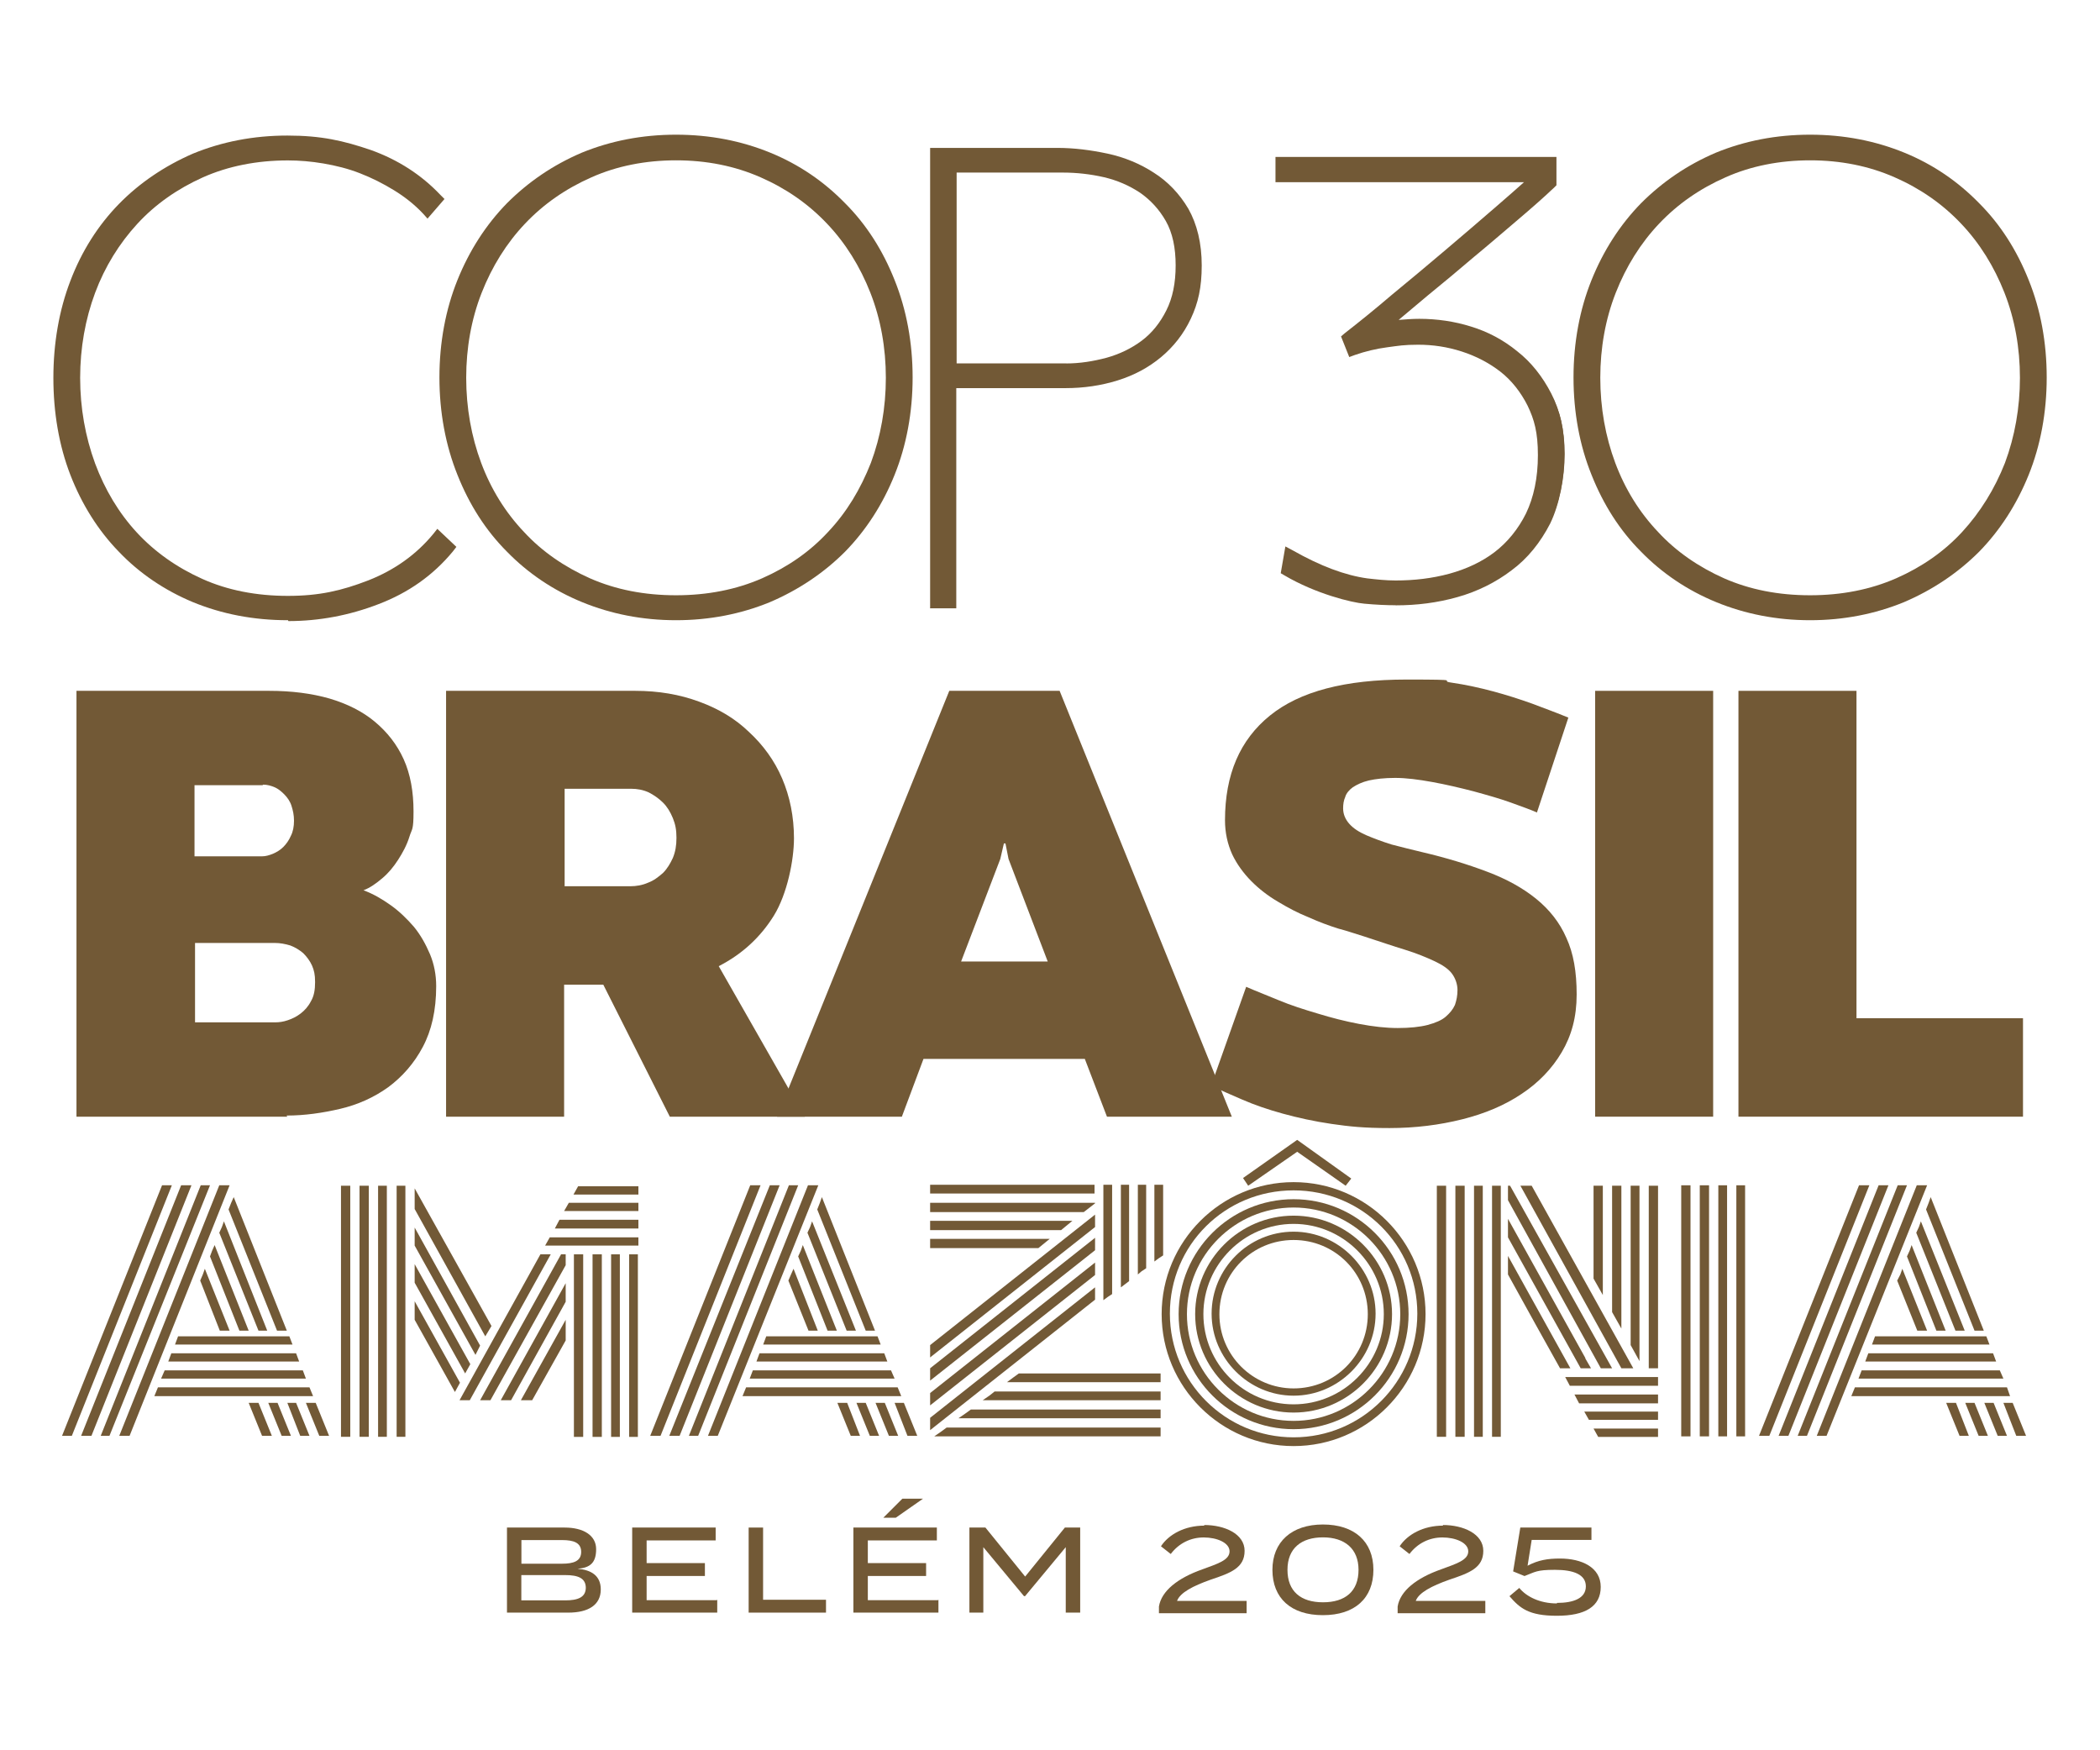
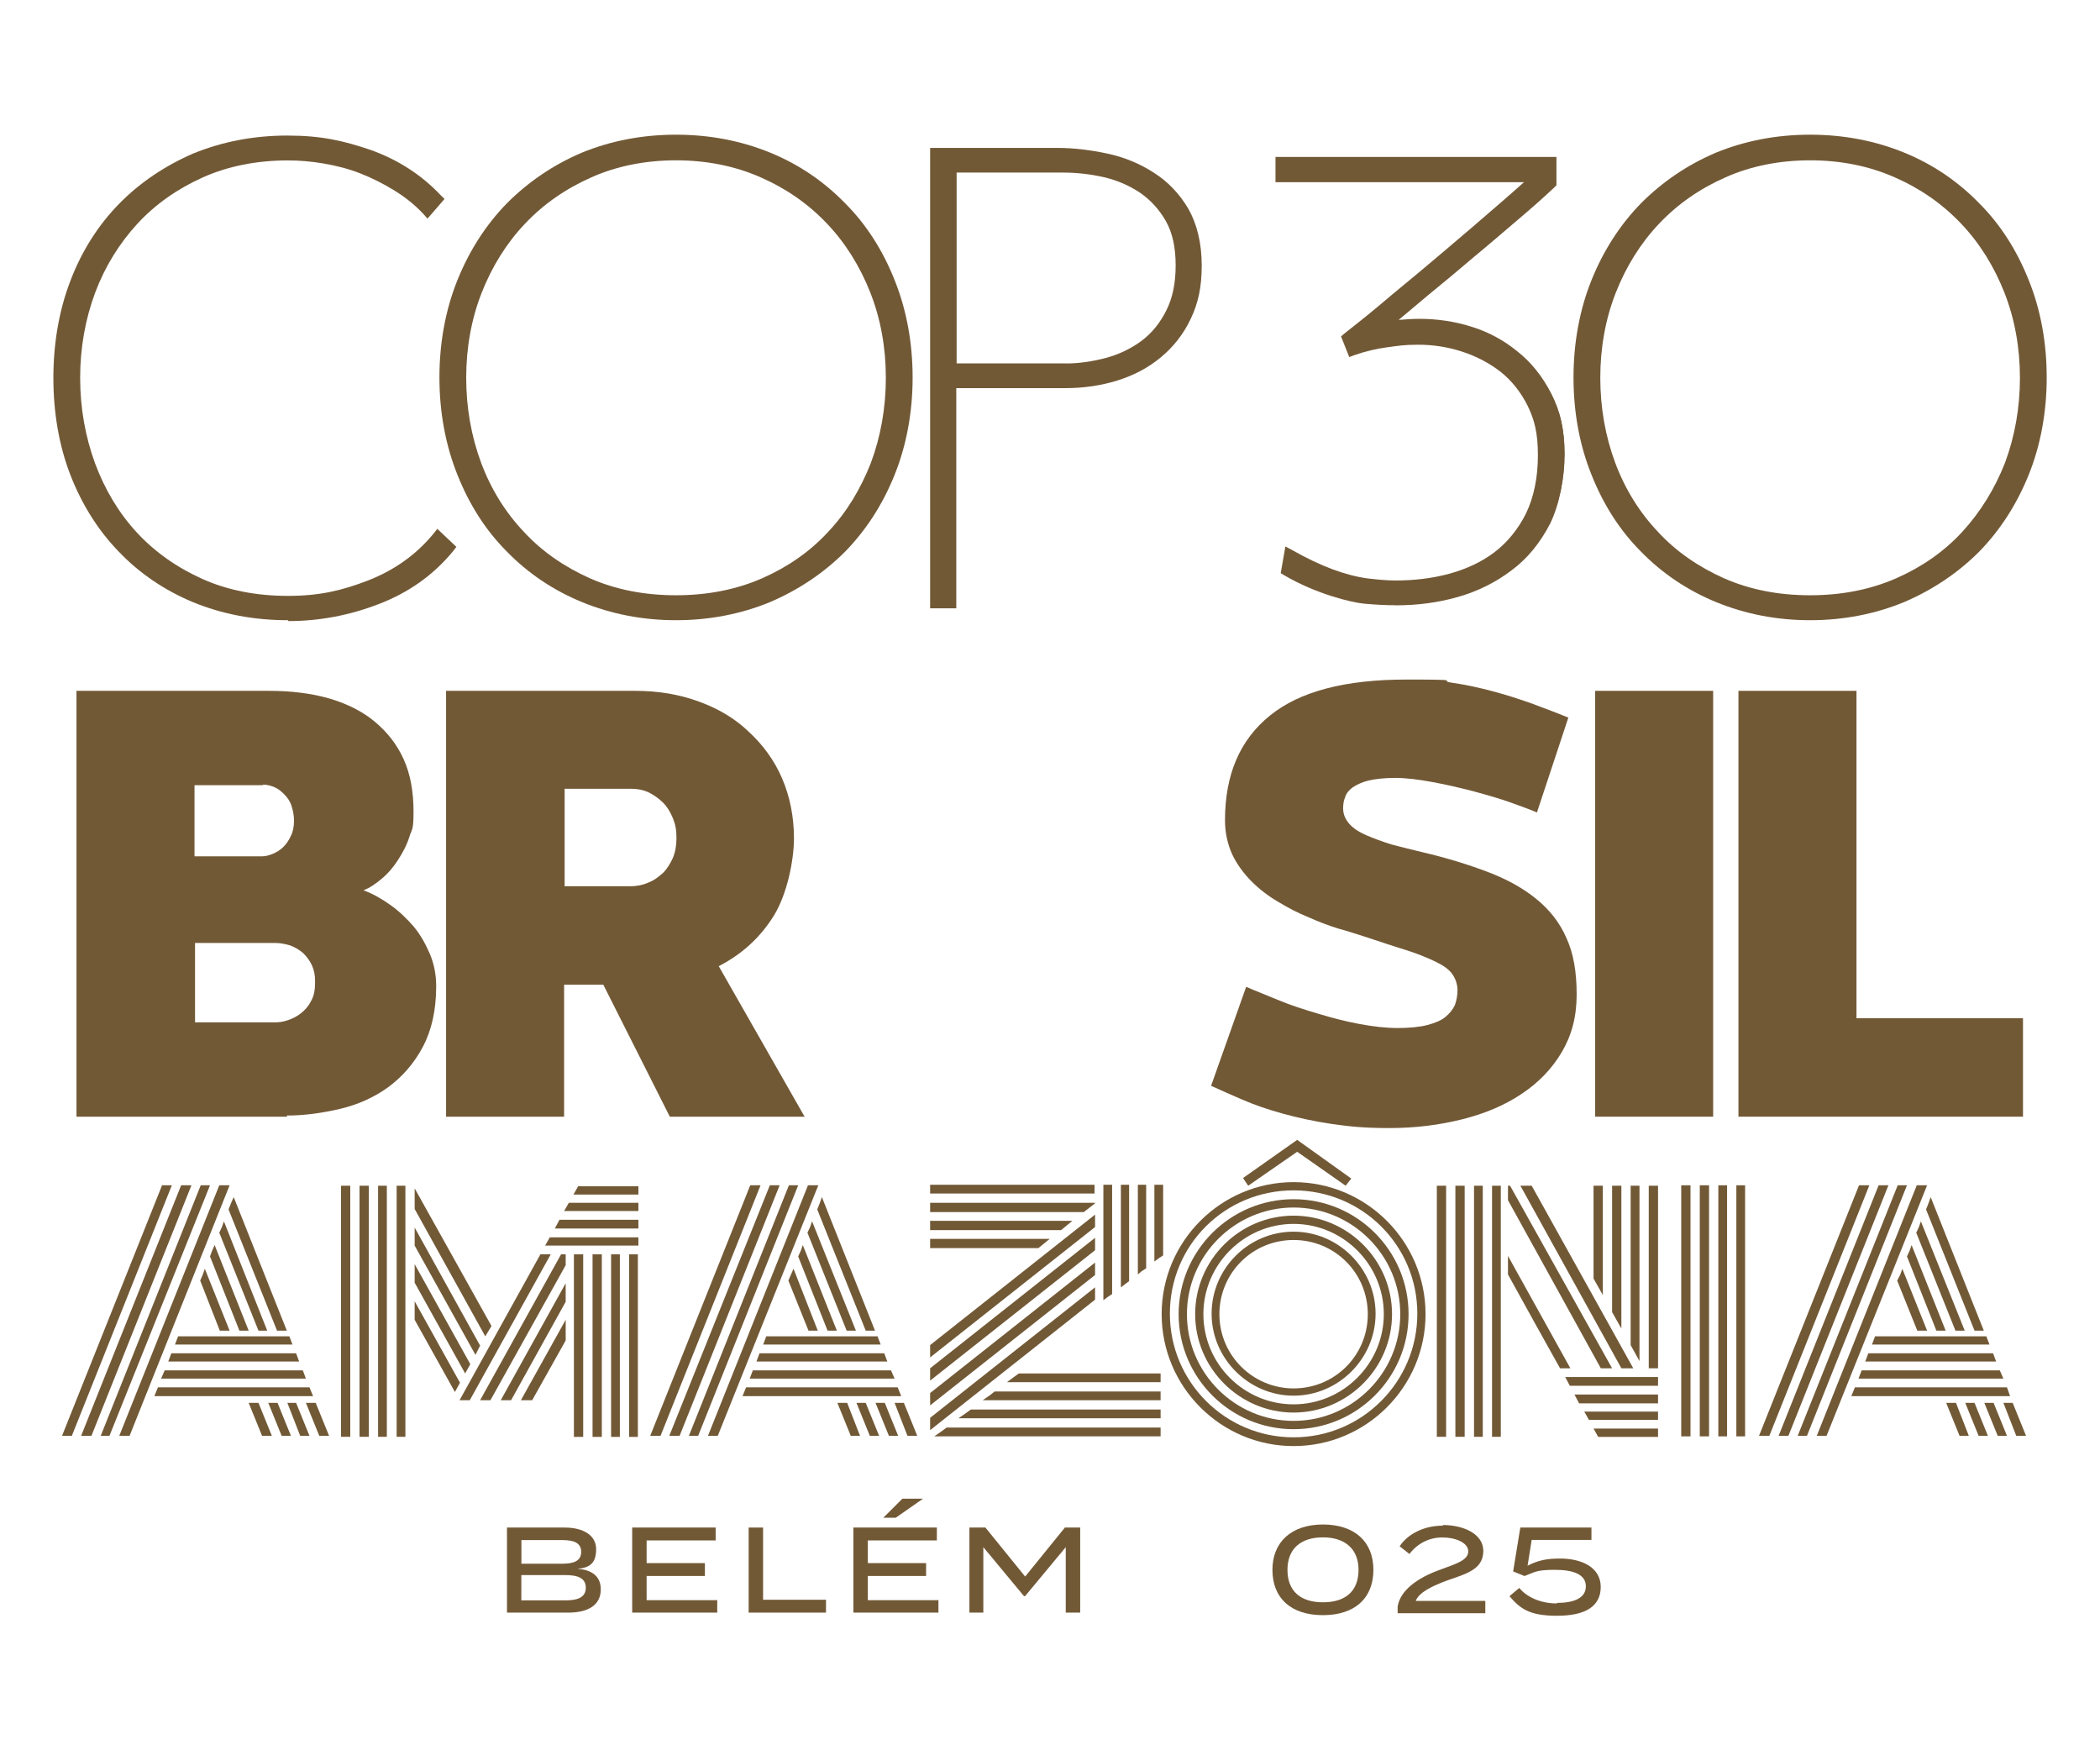
<svg xmlns="http://www.w3.org/2000/svg" id="partner_logos" viewBox="0 0 240 200">
  <defs>
    <style>.cls-1{fill:none;}.cls-2{fill:#725936;}</style>
  </defs>
  <path class="cls-2" d="M32.9,70.87c-3.95,0-7.54-.71-10.84-2.06-3.24-1.35-6.13-3.3-8.48-5.77-2.36-2.42-4.24-5.42-5.54-8.78-1.3-3.36-1.94-7.13-1.94-11.08s.65-7.72,1.94-11.08c1.3-3.42,3.18-6.36,5.54-8.78s5.24-4.36,8.48-5.77c3.3-1.35,6.89-2.06,10.78-2.06s6.42.59,9.54,1.65c3.12,1.12,5.77,2.83,7.95,5.13l.47.47-1.94,2.24-.53-.59c-.94-1-2.06-1.89-3.3-2.65s-2.53-1.41-3.89-1.94c-1.35-.53-2.77-.88-4.18-1.12-1.41-.24-2.77-.35-4.06-.35-3.53,0-6.83.65-9.72,1.94-2.89,1.3-5.42,3.06-7.48,5.3-2.06,2.24-3.71,4.89-4.83,7.89s-1.71,6.3-1.71,9.72.59,6.72,1.71,9.78c1.12,3,2.71,5.66,4.77,7.89s4.6,4.01,7.48,5.3c2.89,1.3,6.19,1.94,9.78,1.94s6.13-.59,9.19-1.77c3-1.18,5.48-2.95,7.42-5.3l.47-.59,2.18,2.06-.41.53c-2.24,2.71-5.07,4.71-8.48,6.01-3.36,1.3-6.83,1.94-10.31,1.94l-.06-.12Z" />
  <path class="cls-2" d="M49.69,61.15c-1.94,2.42-4.54,4.24-7.54,5.42-3.06,1.18-6.19,1.83-9.31,1.83s-6.95-.65-9.9-1.94c-2.95-1.3-5.48-3.12-7.6-5.36-2.12-2.24-3.71-4.95-4.89-8.01-1.12-3.06-1.71-6.36-1.71-9.9s.59-6.83,1.77-9.9c1.18-3.06,2.83-5.71,4.89-8.01,2.12-2.24,4.65-4.06,7.6-5.36,2.95-1.3,6.24-1.94,9.84-1.94s2.71.12,4.12.35,2.83.65,4.24,1.12c1.41.53,2.71,1.18,4.01,1.94,1.24.77,2.36,1.71,3.36,2.71l.29.29,1.47-1.71-.24-.24c-2.12-2.24-4.77-3.95-7.84-5.07-3.06-1.12-6.19-1.65-9.43-1.65s-7.42.71-10.66,2.06-6.07,3.3-8.37,5.66c-2.36,2.42-4.18,5.3-5.48,8.66-1.3,3.36-1.94,7.01-1.94,10.96s.65,7.6,1.94,10.96c1.3,3.36,3.12,6.24,5.48,8.66s5.13,4.3,8.37,5.66c3.18,1.35,6.83,2.06,10.66,2.06s6.89-.65,10.19-1.94c3.36-1.3,6.13-3.3,8.37-5.95l.24-.29-1.71-1.59-.24.29v.24Z" />
  <path class="cls-2" d="M77.26,70.87c-3.83,0-7.42-.71-10.72-2.06-3.3-1.35-6.19-3.3-8.6-5.77-2.42-2.42-4.3-5.36-5.66-8.78-1.35-3.36-2.06-7.13-2.06-11.13s.71-7.78,2.06-11.13,3.24-6.3,5.66-8.78c2.42-2.42,5.24-4.36,8.54-5.77,3.3-1.35,6.89-2.06,10.78-2.06s7.48.71,10.78,2.06c3.3,1.35,6.13,3.3,8.54,5.77,2.42,2.42,4.3,5.36,5.66,8.78,1.35,3.36,2.06,7.13,2.06,11.13s-.71,7.78-2.06,11.13c-1.35,3.36-3.24,6.3-5.66,8.78-2.42,2.42-5.3,4.36-8.6,5.77-3.3,1.35-6.89,2.06-10.72,2.06ZM77.26,18.32c-3.48,0-6.77.65-9.66,1.94-2.95,1.3-5.48,3.06-7.6,5.3-2.12,2.24-3.77,4.89-4.95,7.89s-1.77,6.3-1.77,9.72.59,6.72,1.71,9.72,2.77,5.66,4.89,7.89c2.06,2.24,4.65,4.01,7.54,5.3,2.95,1.3,6.24,1.94,9.84,1.94s6.89-.65,9.84-1.94c2.95-1.3,5.48-3.06,7.54-5.3,2.12-2.24,3.71-4.89,4.89-7.89,1.12-3,1.71-6.3,1.71-9.72s-.59-6.72-1.77-9.72c-1.18-3-2.83-5.66-4.95-7.89-2.12-2.24-4.65-4.01-7.6-5.3-2.95-1.3-6.19-1.94-9.66-1.94h0Z" />
  <path class="cls-2" d="M96.29,23.5c-2.36-2.42-5.18-4.3-8.42-5.66-3.24-1.35-6.83-2.06-10.66-2.06s-7.42.71-10.66,2.06c-3.24,1.35-6.07,3.3-8.42,5.66-2.36,2.42-4.24,5.3-5.54,8.66-1.35,3.3-2,7.01-2,11.02s.65,7.66,2,11.02c1.35,3.3,3.18,6.24,5.54,8.66s5.18,4.3,8.48,5.66c3.24,1.35,6.83,2.06,10.6,2.06s7.36-.71,10.6-2.06c3.24-1.35,6.13-3.3,8.48-5.66,2.36-2.42,4.24-5.3,5.6-8.66,1.35-3.3,2-7.01,2-11.02s-.65-7.66-2-11.02c-1.35-3.36-3.18-6.24-5.6-8.66h0ZM77.26,68.33c-3.65,0-7.01-.65-9.96-1.94-2.95-1.3-5.54-3.12-7.66-5.36-2.12-2.24-3.77-4.95-4.95-8.01-1.18-3.06-1.77-6.36-1.77-9.9s.59-6.83,1.77-9.9c1.18-3.06,2.89-5.71,5.01-8.01,2.12-2.24,4.71-4.06,7.72-5.36,2.95-1.3,6.3-1.94,9.84-1.94s6.83.65,9.84,1.94c2.95,1.3,5.6,3.12,7.72,5.36,2.12,2.24,3.83,4.95,5.01,8.01s1.77,6.36,1.77,9.9-.59,6.83-1.77,9.9c-1.18,3.06-2.83,5.71-4.95,8.01-2.12,2.24-4.71,4.06-7.66,5.36s-6.3,1.94-9.96,1.94h0Z" />
  <path class="cls-2" d="M206.87,70.87c-3.83,0-7.42-.71-10.72-2.06-3.3-1.35-6.19-3.3-8.6-5.77-2.42-2.42-4.3-5.36-5.66-8.78-1.36-3.36-2.06-7.13-2.06-11.13s.71-7.78,2.06-11.13,3.24-6.3,5.66-8.78c2.42-2.42,5.24-4.36,8.54-5.77,3.3-1.35,6.89-2.06,10.78-2.06s7.48.71,10.78,2.06c3.3,1.35,6.13,3.3,8.54,5.77,2.42,2.42,4.3,5.36,5.66,8.78,1.36,3.36,2.06,7.13,2.06,11.13s-.71,7.78-2.06,11.13c-1.36,3.36-3.24,6.3-5.66,8.78-2.42,2.42-5.3,4.36-8.6,5.77-3.3,1.35-6.89,2.06-10.72,2.06h0ZM206.87,18.32c-3.48,0-6.77.65-9.66,1.94-2.95,1.3-5.48,3.06-7.6,5.3-2.12,2.24-3.77,4.89-4.95,7.89s-1.77,6.3-1.77,9.72.59,6.72,1.71,9.72,2.77,5.66,4.89,7.89c2.06,2.24,4.65,4.01,7.54,5.3,2.95,1.3,6.24,1.94,9.84,1.94s6.89-.65,9.84-1.94c2.95-1.3,5.48-3.06,7.54-5.3s3.71-4.89,4.89-7.89c1.12-3,1.71-6.3,1.71-9.72s-.59-6.72-1.77-9.72c-1.18-3-2.83-5.66-4.95-7.89-2.12-2.24-4.65-4.01-7.6-5.3-2.95-1.3-6.19-1.94-9.66-1.94Z" />
  <path class="cls-2" d="M225.95,23.5c-2.36-2.42-5.18-4.3-8.42-5.66-3.24-1.35-6.83-2.06-10.66-2.06s-7.42.71-10.66,2.06c-3.24,1.35-6.07,3.3-8.42,5.66-2.36,2.42-4.24,5.3-5.54,8.66-1.36,3.3-2,7.01-2,11.02s.65,7.66,2,11.02c1.36,3.3,3.18,6.24,5.54,8.66s5.18,4.3,8.48,5.66c3.24,1.35,6.83,2.06,10.6,2.06s7.36-.71,10.6-2.06c3.24-1.35,6.13-3.3,8.48-5.66,2.36-2.42,4.24-5.3,5.6-8.66,1.36-3.3,2-7.01,2-11.02s-.65-7.66-2-11.02-3.18-6.24-5.6-8.66ZM206.87,68.33c-3.65,0-7.01-.65-9.96-1.94-2.95-1.3-5.54-3.12-7.66-5.36-2.12-2.24-3.77-4.95-4.95-8.01-1.18-3.06-1.77-6.36-1.77-9.9s.59-6.83,1.77-9.9c1.18-3.06,2.89-5.71,5.01-8.01,2.12-2.24,4.71-4.06,7.72-5.36,2.95-1.3,6.3-1.94,9.84-1.94s6.83.65,9.84,1.94c2.95,1.3,5.6,3.12,7.72,5.36,2.12,2.24,3.83,4.95,5.01,8.01,1.18,3.06,1.77,6.36,1.77,9.9s-.59,6.83-1.77,9.9c-1.18,3.06-2.83,5.71-4.95,8.01-2.12,2.24-4.71,4.06-7.66,5.36-2.95,1.3-6.3,1.94-9.96,1.94h0Z" />
  <path class="cls-2" d="M106.3,69.45V16.9h14.55c1.89,0,3.77.24,5.71.65,1.94.41,3.77,1.18,5.3,2.18,1.59,1,2.95,2.42,3.95,4.12,1,1.77,1.53,3.95,1.53,6.48s-.41,4.3-1.24,6.07-2,3.24-3.42,4.42-3.06,2.06-4.95,2.65c-1.89.59-3.89.88-5.95.88h-12.49v25.16h-3v-.06ZM121.86,41.53c1.53,0,3.06-.24,4.6-.65,1.47-.41,2.83-1.06,4.01-1.94s2.12-2.06,2.83-3.48c.71-1.41,1.06-3.12,1.06-5.13s-.35-3.71-1.12-5.07c-.77-1.35-1.77-2.42-2.95-3.24-1.24-.82-2.59-1.41-4.12-1.77-1.53-.35-3.12-.53-4.65-.53h-12.19v21.8h12.55,0Z" />
  <path class="cls-2" d="M131.69,19.97c-1.53-1-3.3-1.71-5.18-2.12-1.89-.41-3.77-.65-5.66-.65h-14.26v51.84h2.3v-25.16h12.84c2.06,0,4.01-.29,5.83-.88s3.48-1.47,4.83-2.59c1.36-1.12,2.47-2.59,3.3-4.3.82-1.71,1.24-3.71,1.24-5.89s-.53-4.65-1.47-6.3c-1-1.71-2.3-3-3.83-4.01l.06.06ZM134.7,30.28c0,2.06-.35,3.83-1.12,5.3s-1.71,2.65-2.95,3.59c-1.18.94-2.59,1.59-4.12,2s-3.12.65-4.65.65h-12.9v-22.5h12.55c1.53,0,3.12.18,4.71.59,1.59.35,3,1,4.24,1.83s2.3,1.94,3.06,3.36c.77,1.35,1.18,3.12,1.18,5.24v-.06Z" />
  <path class="cls-2" d="M159.56,69.16c-1.12,0-2.36-.06-3.65-.18-1.41-.12-5.54-1.12-9.13-3.24l-.41-.24.53-3.06.88.47c3.12,1.77,5.95,2.83,8.48,3.18,1.06.12,2.12.24,3.24.24,2.12,0,4.18-.24,6.13-.77,1.94-.53,3.71-1.35,5.18-2.47,1.47-1.12,2.71-2.65,3.59-4.42.88-1.83,1.36-4.06,1.36-6.66s-.41-4.06-1.18-5.66c-.77-1.53-1.83-2.89-3.12-3.89-1.3-1-2.77-1.77-4.42-2.3s-3.3-.77-4.95-.77-2.24.12-3.53.29-2.53.47-3.71.88l-.65.24-.94-2.36.41-.35c1.59-1.24,3.42-2.71,5.42-4.42,2-1.65,4.06-3.36,6.07-5.07s3.95-3.36,5.71-4.89c1.24-1.06,2.36-2.06,3.3-2.89h-28.4v-2.89h32.11v3.24l-.24.24c-1.18,1.12-2.59,2.36-4.18,3.71-1.59,1.35-3.3,2.83-5.01,4.24-1.65,1.41-3.42,2.89-5.3,4.42-1.12.94-2.24,1.89-3.3,2.77h.06c.77-.06,1.53-.12,2.3-.12,2,0,4.01.29,5.89.88,1.94.59,3.71,1.53,5.3,2.83,1.59,1.24,2.89,2.89,3.89,4.83s1.53,4.24,1.53,6.89-.59,5.77-1.65,7.95c-1.12,2.18-2.59,4.01-4.42,5.36-1.77,1.35-3.89,2.42-6.19,3.06-2.3.65-4.65.94-7.07.94l.06-.06Z" />
  <path class="cls-2" d="M173.29,40.47c-1.53-1.24-3.24-2.12-5.18-2.71-1.89-.59-3.89-.88-5.83-.88s-1.47,0-2.24.12c-.41,0-.88.12-1.3.18,1.36-1.12,2.83-2.3,4.3-3.53,1.89-1.59,3.59-3,5.3-4.42,1.71-1.47,3.36-2.89,5.01-4.24,1.59-1.35,3-2.65,4.18-3.71l.12-.12v-2.77h-31.4v2.18h28.98c-1.06,1-2.42,2.18-3.95,3.53-1.83,1.59-3.77,3.24-5.71,4.89-2,1.71-4.06,3.42-6.07,5.07s-3.83,3.12-5.42,4.42l-.24.18.77,1.83.35-.12c1.24-.41,2.47-.71,3.77-.94,1.3-.18,2.53-.29,3.59-.29,1.71,0,3.36.24,5.07.77,1.65.53,3.18,1.3,4.48,2.36s2.42,2.42,3.24,4.01,1.24,3.53,1.24,5.77-.47,4.95-1.41,6.83c-.94,1.89-2.18,3.42-3.71,4.54-1.53,1.18-3.36,2-5.3,2.53-2,.53-4.12.77-6.24.77s-2.24-.06-3.3-.24c-2.59-.35-5.48-1.41-8.6-3.24l-.47-.24-.41,2.36.24.12c3.53,2.12,7.6,3.06,9.01,3.18,1.3.12,2.47.18,3.59.18,2.36,0,4.71-.29,7.01-.94s4.3-1.65,6.07-3c1.77-1.35,3.24-3.12,4.3-5.24s1.65-4.77,1.65-7.78-.47-4.83-1.47-6.72c-1-1.89-2.24-3.48-3.77-4.71l-.24.06Z" />
  <path class="cls-2" d="M32.84,127.6H8.74v-48.66h22.03c2.53,0,4.83.29,6.89.88,2,.59,3.77,1.47,5.18,2.65,1.41,1.18,2.53,2.59,3.3,4.3s1.12,3.71,1.12,5.95-.18,1.94-.47,2.89c-.29.94-.77,1.83-1.3,2.65s-1.12,1.53-1.83,2.12c-.71.59-1.35,1.06-2.12,1.35,1.12.41,2.12,1,3.12,1.71s1.89,1.59,2.65,2.47c.77.94,1.35,2,1.83,3.12.47,1.12.71,2.36.71,3.65,0,2.77-.53,5.07-1.53,6.95-1,1.89-2.36,3.42-3.95,4.6-1.65,1.18-3.48,2-5.48,2.47-2,.47-4.06.77-6.13.77l.06.12ZM30.01,89.72h-7.78v8.13h7.72c.41,0,.82-.12,1.24-.29.41-.18.82-.41,1.18-.77s.65-.77.88-1.3c.24-.47.35-1.06.35-1.71s-.12-1.18-.29-1.71-.47-.94-.82-1.3c-.35-.35-.71-.65-1.12-.82s-.82-.29-1.3-.29l-.06.06ZM22.29,107.69v9.13h9.19c.41,0,.88-.06,1.41-.24.53-.18,1-.41,1.47-.77s.88-.82,1.18-1.41c.35-.59.47-1.3.47-2.18s-.12-1.35-.35-1.89c-.24-.53-.59-1-1-1.41-.41-.35-.88-.65-1.47-.88-.59-.18-1.18-.29-1.77-.29h-9.13v-.06Z" />
  <path class="cls-2" d="M91.99,127.6h-15.44l-7.6-15.08h-4.48v15.08h-13.49v-48.66h21.62c2.65,0,5.07.41,7.31,1.24,2.24.82,4.12,1.94,5.71,3.48,1.59,1.47,2.89,3.24,3.77,5.3.88,2.06,1.35,4.36,1.35,6.83s-.77,6.36-2.3,8.84c-1.53,2.47-3.65,4.42-6.3,5.77l9.78,17.14.06.06ZM64.47,101.27h7.54c.71,0,1.41-.12,2.06-.41.65-.24,1.18-.65,1.71-1.12.47-.47.82-1.06,1.12-1.71.29-.71.41-1.41.41-2.3s-.12-1.53-.41-2.24-.65-1.3-1.12-1.77c-.47-.47-1.06-.88-1.65-1.18-.65-.29-1.3-.41-2-.41h-7.6v11.13h-.06Z" />
-   <path class="cls-2" d="M140.77,127.6h-14.26l-2.53-6.6h-18.44l-2.47,6.6h-14.26l19.68-48.66h12.61l19.68,48.66ZM114.73,96.38l-.41,1.77-4.48,11.72h9.9l-4.48-11.72-.35-1.77h-.18Z" />
  <path class="cls-2" d="M138.41,124.07l4.01-11.31c1.06.47,2.3.94,3.71,1.53s2.89,1.06,4.48,1.53c1.53.47,3.12.88,4.71,1.18s3.06.47,4.42.47,2.53-.12,3.42-.35c.88-.24,1.59-.53,2.06-.94.47-.41.82-.82,1.06-1.35.18-.53.29-1.06.29-1.71s-.24-1.35-.65-1.89-1.12-1-2-1.41-2-.88-3.36-1.3c-1.36-.41-2.89-.94-4.71-1.53-.82-.24-1.77-.59-2.89-.88-1.12-.35-2.24-.77-3.42-1.3-1.18-.47-2.3-1.06-3.48-1.77-1.12-.65-2.18-1.47-3.06-2.36s-1.65-1.94-2.18-3.06c-.53-1.18-.82-2.47-.82-3.89,0-5.24,1.71-9.19,5.13-11.96,3.42-2.77,8.6-4.12,15.61-4.12s3.48.12,5.13.35c1.65.24,3.24.59,4.77,1,1.53.41,3,.88,4.48,1.41,1.41.53,2.83,1.06,4.12,1.59l-3.59,10.84c-.65-.29-1.65-.65-2.95-1.12-1.3-.47-2.77-.88-4.3-1.3-1.59-.41-3.12-.77-4.71-1.06s-3-.47-4.24-.47-2.24.12-3,.29c-.77.18-1.36.47-1.83.77-.41.29-.77.71-.88,1.12-.18.41-.24.82-.24,1.3,0,.65.24,1.24.71,1.77.47.53,1.12.94,1.94,1.3.82.35,1.77.71,2.89,1.06,1.12.29,2.3.59,3.53.88,2.77.65,5.24,1.41,7.42,2.24,2.18.82,4.01,1.83,5.54,3.06,1.53,1.24,2.71,2.71,3.48,4.48.82,1.77,1.18,3.89,1.18,6.48s-.59,4.71-1.71,6.6-2.65,3.48-4.6,4.77c-1.94,1.3-4.18,2.24-6.77,2.89-2.59.65-5.36,1-8.31,1s-4.6-.18-6.6-.47c-2-.29-3.89-.71-5.6-1.18s-3.24-1-4.6-1.59-2.59-1.12-3.59-1.59h0Z" />
  <path class="cls-2" d="M182.3,127.6v-48.66h13.49v48.66h-13.49Z" />
  <path class="cls-2" d="M198.68,127.6v-48.66h13.49v37.41h19.03v11.25h-32.52Z" />
  <path class="cls-2" d="M68.66,181.62c0,1.77-1.41,2.65-3.71,2.65h-7.01v-9.72h6.6c2.12,0,3.59.88,3.59,2.47s-.71,2.12-2.12,2.24c1.53.12,2.65.77,2.65,2.36ZM59.59,178.68h4.65c1.3,0,2.18-.29,2.18-1.35s-.88-1.35-2.18-1.35h-4.65v2.71h0ZM66.95,181.45c0-1.12-.88-1.47-2.36-1.47h-5.01v2.89h5.01c1.47,0,2.36-.35,2.36-1.47v.06Z" />
  <path class="cls-2" d="M81.97,182.8v1.47h-9.72v-9.72h9.54v1.47h-7.89v2.59h6.66v1.47h-6.66v2.77h8.01l.06-.06Z" />
  <path class="cls-2" d="M94.4,182.8v1.47h-8.84v-9.72h1.65v8.25h7.19Z" />
  <path class="cls-2" d="M107.25,182.8v1.47h-9.72v-9.72h9.54v1.47h-7.89v2.59h6.66v1.47h-6.66v2.77h8.01l.06-.06ZM102.3,173.43h-1.35l2.18-2.18h2.36l-3.12,2.18h-.06Z" />
  <path class="cls-2" d="M123.45,174.55v9.72h-1.65v-7.48l-4.65,5.6h-.12l-4.65-5.6v7.48h-1.59v-9.72h1.83l4.54,5.6,4.54-5.6h1.77Z" />
-   <path class="cls-2" d="M137.64,174.26c2.3,0,4.6,1,4.6,2.95s-1.59,2.53-3.89,3.3c-2,.71-3.48,1.47-3.83,2.42h7.95v1.41h-10.02v-.77c.29-1.77,2.12-3.24,4.95-4.24,1.77-.65,3.12-1.06,3.12-2.06s-1.47-1.59-2.95-1.59-2.83.65-3.77,1.89l-1.12-.88c.88-1.35,2.71-2.36,4.95-2.36v-.06Z" />
  <path class="cls-2" d="M145.42,179.38c0-3.18,2.18-5.18,5.77-5.18s5.77,1.94,5.77,5.18-2.12,5.18-5.77,5.18-5.77-1.94-5.77-5.18ZM155.26,179.38c0-2.42-1.59-3.71-4.06-3.71s-4.06,1.24-4.06,3.71,1.53,3.71,4.06,3.71,4.06-1.24,4.06-3.71Z" />
  <path class="cls-2" d="M164.92,174.26c2.3,0,4.6,1,4.6,2.95s-1.59,2.53-3.89,3.3c-2,.71-3.48,1.47-3.83,2.42h7.95v1.41h-10.02v-.77c.29-1.77,2.12-3.24,4.95-4.24,1.77-.65,3.12-1.06,3.12-2.06s-1.47-1.59-2.95-1.59-2.83.65-3.77,1.89l-1.12-.88c.88-1.35,2.71-2.36,4.95-2.36v-.06Z" />
  <path class="cls-2" d="M177.94,183.16c1.89,0,3.3-.53,3.3-1.89s-1.41-1.89-3.53-1.89-2.24.24-3.48.71l-1.3-.53.82-5.01h8.13v1.41h-6.83l-.47,2.95c1.24-.65,2.3-.82,3.71-.82,2.47,0,4.65,1,4.65,3.24s-1.77,3.3-5.01,3.3-4.24-.88-5.42-2.24l1.12-.94c.82,1,2.36,1.77,4.3,1.77v-.06Z" />
  <rect class="cls-2" x="192.14" y="135.44" width="1.06" height="28.69" />
  <polygon class="cls-2" points="132.93 135.38 132.93 143.45 132.4 143.8 131.93 144.15 131.93 135.38 132.93 135.38" />
  <rect class="cls-2" x="106.3" y="135.38" width="18.79" height="1" />
  <polygon class="cls-2" points="132.64 163.12 132.64 164.13 106.77 164.13 107.54 163.6 108.19 163.12 132.64 163.12" />
  <path class="cls-2" d="M147.84,135.08c-8.31,0-15.08,6.77-15.08,15.08s6.77,15.08,15.08,15.08,15.08-6.77,15.08-15.08-6.77-15.08-15.08-15.08ZM147.84,164.24c-7.78,0-14.14-6.3-14.14-14.14s6.3-14.08,14.14-14.08,14.14,6.3,14.14,14.08-6.3,14.14-14.14,14.14Z" />
  <path class="cls-2" d="M147.84,137.03c-7.25,0-13.14,5.89-13.14,13.14s5.89,13.14,13.14,13.14,13.14-5.89,13.14-13.14-5.89-13.14-13.14-13.14ZM147.84,162.36c-6.72,0-12.19-5.48-12.19-12.19s5.48-12.19,12.19-12.19,12.19,5.48,12.19,12.19-5.48,12.19-12.19,12.19Z" />
  <path class="cls-2" d="M147.84,138.91c-6.19,0-11.25,5.07-11.25,11.25s5.07,11.25,11.25,11.25,11.25-5.07,11.25-11.25-5.07-11.25-11.25-11.25ZM147.84,160.47c-5.71,0-10.31-4.65-10.31-10.31s4.65-10.31,10.31-10.31,10.31,4.65,10.31,10.31-4.65,10.31-10.31,10.31Z" />
  <path class="cls-2" d="M147.84,140.74c-5.18,0-9.37,4.24-9.37,9.37s4.24,9.37,9.37,9.37,9.37-4.24,9.37-9.37-4.24-9.37-9.37-9.37ZM147.84,158.65c-4.65,0-8.48-3.77-8.48-8.48s3.77-8.48,8.48-8.48,8.48,3.77,8.48,8.48-3.77,8.48-8.48,8.48Z" />
  <polygon class="cls-2" points="153.79 135.49 148.25 131.61 142.65 135.49 142.06 134.61 148.25 130.25 154.43 134.67 153.79 135.49" />
  <polygon class="cls-2" points="26.24 152.05 25.12 152.05 22.88 146.33 23.18 145.63 23.41 144.98 26.24 152.05" />
  <polygon class="cls-2" points="19.64 135.44 19.11 135.44 19.05 135.44 18.52 135.44 7.09 164.07 7.62 164.07 7.68 164.07 8.21 164.07 19.64 135.44 19.64 135.44" />
  <polygon class="cls-2" points="22.94 135.44 11.51 164.07 12.51 164.07 24 135.44 22.94 135.44" />
  <polygon class="cls-2" points="35.78 159.53 17.64 159.53 18.05 158.53 35.37 158.53 35.78 159.53" />
  <polygon class="cls-2" points="28.42 152.05 27.36 152.05 24 143.57 24.24 142.92 24.53 142.27 28.42 152.05" />
  <polygon class="cls-2" points="30.54 152.05 29.54 152.05 25.06 140.86 25.36 140.21 25.59 139.56 30.54 152.05" />
  <polygon class="cls-2" points="32.78 152.05 31.66 152.05 26.12 138.2 26.42 137.44 26.71 136.79 32.78 152.05" />
  <polygon class="cls-2" points="20.7 135.44 21.88 135.44 10.45 164.07 9.27 164.07 20.7 135.44" />
  <polygon class="cls-2" points="25.06 135.44 26.24 135.44 14.81 164.07 13.63 164.07 25.06 135.44" />
  <polygon class="cls-2" points="34.96 157.53 18.41 157.53 18.82 156.59 34.61 156.59 34.96 157.53" />
  <polygon class="cls-2" points="34.19 155.58 19.23 155.58 19.58 154.64 33.84 154.64 34.19 155.58" />
  <polygon class="cls-2" points="33.43 153.64 20 153.64 20.35 152.7 33.07 152.7 33.43 153.64" />
  <line class="cls-1" x1="18.05" y1="158.53" x2="17.64" y2="159.53" />
  <line class="cls-1" x1="18.82" y1="156.59" x2="18.41" y2="157.53" />
  <line class="cls-1" x1="19.58" y1="154.64" x2="19.23" y2="155.58" />
  <line class="cls-1" x1="20.35" y1="152.7" x2="20" y2="153.64" />
  <polygon class="cls-2" points="37.61 164.07 36.49 164.07 34.96 160.3 36.08 160.3 37.61 164.07" />
  <polygon class="cls-2" points="35.37 164.07 34.31 164.07 32.84 160.3 33.84 160.3 35.37 164.07" />
  <polygon class="cls-2" points="33.25 164.07 32.19 164.07 30.66 160.3 31.72 160.3 33.25 164.07" />
  <polygon class="cls-2" points="31.07 164.07 29.95 164.07 28.42 160.3 29.54 160.3 31.07 164.07" />
  <polygon class="cls-2" points="93.46 152.05 92.4 152.05 90.1 146.33 90.4 145.63 90.69 144.98 93.46 152.05" />
  <polygon class="cls-2" points="86.86 135.44 86.33 135.44 86.33 135.44 85.74 135.44 74.31 164.07 74.84 164.07 74.9 164.07 75.49 164.07 86.92 135.44 86.86 135.44" />
  <polygon class="cls-2" points="90.16 135.44 78.73 164.07 79.79 164.07 91.22 135.44 90.16 135.44" />
  <polygon class="cls-2" points="103 159.53 84.86 159.53 85.27 158.53 102.59 158.53 103 159.53" />
  <polygon class="cls-2" points="95.64 152.05 94.58 152.05 91.22 143.57 91.52 142.92 91.75 142.27 95.64 152.05" />
  <polygon class="cls-2" points="97.82 152.05 96.76 152.05 92.28 140.86 92.58 140.21 92.81 139.56 97.82 152.05" />
  <polygon class="cls-2" points="100 152.05 98.94 152.05 93.4 138.2 93.7 137.44 93.93 136.79 100 152.05" />
  <polygon class="cls-2" points="87.98 135.44 89.1 135.44 77.67 164.07 76.49 164.07 87.98 135.44" />
  <polygon class="cls-2" points="92.34 135.44 93.52 135.44 82.03 164.07 80.91 164.07 92.34 135.44" />
  <polygon class="cls-2" points="102.24 157.53 85.68 157.53 86.04 156.59 101.83 156.59 102.24 157.53" />
  <polygon class="cls-2" points="101.41 155.58 86.45 155.58 86.8 154.64 101.06 154.64 101.41 155.58" />
  <polygon class="cls-2" points="100.65 153.64 87.22 153.64 87.57 152.7 100.29 152.7 100.65 153.64" />
  <line class="cls-1" x1="85.27" y1="158.53" x2="84.86" y2="159.53" />
  <line class="cls-1" x1="86.04" y1="156.59" x2="85.68" y2="157.53" />
  <line class="cls-1" x1="86.8" y1="154.64" x2="86.45" y2="155.58" />
  <line class="cls-1" x1="87.57" y1="152.7" x2="87.22" y2="153.64" />
  <polygon class="cls-2" points="104.83 164.07 103.71 164.07 102.24 160.3 103.3 160.3 104.83 164.07" />
  <polygon class="cls-2" points="102.65 164.07 101.59 164.07 100.06 160.3 101.12 160.3 102.65 164.07" />
  <polygon class="cls-2" points="100.47 164.07 99.41 164.07 97.88 160.3 98.94 160.3 100.47 164.07" />
  <polygon class="cls-2" points="98.29 164.07 97.23 164.07 95.7 160.3 96.82 160.3 98.29 164.07" />
  <polygon class="cls-2" points="220.24 152.05 219.12 152.05 216.82 146.33 217.18 145.63 217.41 144.98 220.24 152.05" />
  <polygon class="cls-2" points="213.58 135.44 213.11 135.44 213.05 135.44 212.46 135.44 201.03 164.07 201.56 164.07 201.62 164.07 202.21 164.07 213.64 135.44 213.58 135.44" />
  <polygon class="cls-2" points="216.88 135.44 205.45 164.07 206.51 164.07 217.94 135.44 216.88 135.44" />
  <polygon class="cls-2" points="229.72 159.53 211.58 159.53 211.99 158.53 229.37 158.53 229.72 159.53" />
  <polygon class="cls-2" points="222.36 152.05 221.3 152.05 217.94 143.57 218.24 142.92 218.47 142.27 222.36 152.05" />
  <polygon class="cls-2" points="224.54 152.05 223.48 152.05 219 140.86 219.3 140.21 219.53 139.56 224.54 152.05" />
  <polygon class="cls-2" points="226.72 152.05 225.66 152.05 220.12 138.2 220.42 137.44 220.65 136.79 226.72 152.05" />
  <polygon class="cls-2" points="214.7 135.44 215.82 135.44 204.39 164.07 203.27 164.07 214.7 135.44" />
  <polygon class="cls-2" points="219.06 135.44 220.24 135.44 208.75 164.07 207.63 164.07 219.06 135.44" />
  <polygon class="cls-2" points="228.96 157.53 212.4 157.53 212.76 156.59 228.55 156.59 228.96 157.53" />
  <polygon class="cls-2" points="228.13 155.58 213.17 155.58 213.52 154.64 227.78 154.64 228.13 155.58" />
  <polygon class="cls-2" points="227.37 153.64 213.94 153.64 214.29 152.7 227.01 152.7 227.37 153.64" />
  <line class="cls-1" x1="211.99" y1="158.53" x2="211.58" y2="159.53" />
  <line class="cls-1" x1="212.76" y1="156.59" x2="212.4" y2="157.53" />
  <line class="cls-1" x1="213.52" y1="154.64" x2="213.17" y2="155.58" />
  <line class="cls-1" x1="214.29" y1="152.7" x2="213.94" y2="153.64" />
  <polygon class="cls-2" points="231.55 164.07 230.43 164.07 228.96 160.3 230.02 160.3 231.55 164.07" />
  <polygon class="cls-2" points="229.37 164.07 228.31 164.07 226.78 160.3 227.84 160.3 229.37 164.07" />
  <polygon class="cls-2" points="227.19 164.07 226.13 164.07 224.6 160.3 225.66 160.3 227.19 164.07" />
  <polygon class="cls-2" points="225.01 164.07 223.95 164.07 222.42 160.3 223.54 160.3 225.01 164.07" />
  <rect class="cls-2" x="38.97" y="135.49" width="1.06" height="28.69" />
  <polygon class="cls-2" points="62.83 141.39 62.3 142.33 72.96 142.33 72.96 141.39 62.83 141.39" />
  <polygon class="cls-2" points="56.17 151.52 47.39 135.79 47.39 138.15 55.46 152.7 56.17 151.52" />
  <polygon class="cls-2" points="47.39 148.69 47.39 150.81 51.99 159.06 52.57 158 47.39 148.69" />
  <polygon class="cls-2" points="61.76 143.33 52.52 160 53.69 160 62.94 143.33 61.76 143.33" />
  <polygon class="cls-2" points="60.23 160 60.23 160 60.82 160 64.65 153.17 64.65 150.81 59.53 160 60.23 160" />
  <rect class="cls-2" x="65.59" y="143.33" width="1.06" height="20.86" />
  <polygon class="cls-2" points="63.94 139.38 63.41 140.38 72.96 140.38 72.96 139.38 63.94 139.38" />
  <polygon class="cls-2" points="65.01 137.44 64.47 138.38 72.96 138.38 72.96 137.44 65.01 137.44" />
  <polygon class="cls-2" points="66.07 135.55 65.54 136.5 72.96 136.5 72.96 135.55 66.07 135.55" />
  <rect class="cls-2" x="41.09" y="135.49" width="1.06" height="28.69" />
  <rect class="cls-2" x="43.21" y="135.49" width="1" height="28.69" />
  <rect class="cls-2" x="45.33" y="135.49" width="1" height="28.69" />
  <polygon class="cls-2" points="53.75 155.88 47.39 144.45 47.39 146.57 53.16 156.94 53.75 155.88" />
  <polygon class="cls-2" points="54.87 153.76 47.39 140.27 47.39 142.33 54.34 154.82 54.87 153.76" />
  <rect class="cls-2" x="67.72" y="143.33" width="1.06" height="20.86" />
  <rect class="cls-2" x="69.84" y="143.33" width="1" height="20.86" />
  <polygon class="cls-2" points="71.9 164.19 72.9 164.19 72.9 146.69 72.9 143.33 71.9 143.33 71.9 164.19" />
  <polygon class="cls-2" points="58.41 160 64.65 148.75 64.65 146.63 57.23 160 58.41 160" />
  <polygon class="cls-2" points="54.87 160 56.05 160 64.65 144.57 64.65 143.33 64.12 143.33 54.87 160" />
  <rect class="cls-2" x="164.21" y="135.49" width="1.06" height="28.69" />
  <polygon class="cls-2" points="179.41 158.35 178.88 157.35 189.49 157.35 189.49 158.35 179.41 158.35" />
  <polygon class="cls-2" points="183.18 135.49 183.18 147.98 182.12 146.1 182.12 135.49 183.18 135.49" />
  <polygon class="cls-2" points="180.47 160.36 179.94 159.35 189.49 159.35 189.49 160.36 180.47 160.36" />
  <polygon class="cls-2" points="181.59 162.24 181.06 161.3 189.49 161.3 189.49 162.24 181.59 162.24" />
  <polygon class="cls-2" points="182.65 164.19 182.12 163.24 189.49 163.24 189.49 164.19 182.65 164.19" />
  <rect class="cls-2" x="166.33" y="135.49" width="1.06" height="28.69" />
  <rect class="cls-2" x="168.46" y="135.49" width="1" height="28.69" />
  <rect class="cls-2" x="170.52" y="135.49" width="1" height="28.69" />
  <polygon class="cls-2" points="185.3 135.49 185.3 151.81 184.24 149.93 184.24 135.49 185.3 135.49" />
  <polygon class="cls-2" points="175.05 135.49 186.66 156.35 185.3 156.35 173.76 135.49 175.05 135.49" />
  <polygon class="cls-2" points="187.37 135.49 187.37 155.53 186.36 153.7 186.36 135.49 187.37 135.49" />
  <polygon class="cls-2" points="188.43 135.49 189.49 135.49 189.49 153.05 189.49 156.35 188.43 156.35 188.43 135.49" />
  <polygon class="cls-2" points="179.47 156.35 178.29 156.35 175.53 151.4 175.53 151.4 172.34 145.63 172.34 143.51 179.47 156.35" />
  <polygon class="cls-2" points="172.58 135.49 184.24 156.35 182.95 156.35 172.34 137.14 172.34 135.49 172.58 135.49" />
-   <polygon class="cls-2" points="181.83 156.35 180.65 156.35 172.34 141.39 172.34 139.27 181.18 155.17 181.18 155.23 181.83 156.35" />
  <rect class="cls-2" x="194.26" y="135.44" width="1.06" height="28.69" />
  <rect class="cls-2" x="196.38" y="135.44" width="1" height="28.69" />
  <rect class="cls-2" x="198.44" y="135.44" width="1" height="28.69" />
  <polygon class="cls-2" points="122.56 139.5 121.27 140.56 106.3 140.56 106.3 139.5 122.56 139.5" />
  <polygon class="cls-2" points="119.97 141.56 118.67 142.62 106.3 142.62 106.3 141.56 119.97 141.56" />
  <polygon class="cls-2" points="132.64 161.06 132.64 162.06 109.54 162.06 110.31 161.53 110.96 161.06 132.64 161.06" />
  <polygon class="cls-2" points="132.64 159 132.64 160 112.31 160 113.08 159.47 113.67 159 132.64 159" />
  <polygon class="cls-2" points="132.64 156.94 132.64 157.94 115.08 157.94 115.79 157.41 116.44 156.94 132.64 156.94" />
  <polygon class="cls-2" points="125.15 147.1 125.15 148.51 106.3 163.42 106.3 162.01 125.15 147.1" />
  <polygon class="cls-2" points="125.15 144.27 125.15 145.69 106.3 160.59 106.3 159.18 125.15 144.27" />
  <polygon class="cls-2" points="125.15 141.44 125.15 142.86 106.3 157.76 106.3 156.35 125.15 141.44" />
  <polygon class="cls-2" points="125.15 138.79 125.15 140.21 106.3 155.11 106.3 153.7 125.15 138.79" />
  <polygon class="cls-2" points="125.15 137.44 125.15 137.5 123.86 138.5 106.3 138.5 106.3 137.44 125.15 137.44" />
  <polygon class="cls-2" points="130.99 135.38 130.99 144.92 130.46 145.27 130.04 145.63 130.04 135.38 130.99 135.38" />
  <polygon class="cls-2" points="129.04 135.38 129.04 146.39 128.57 146.75 128.1 147.1 128.1 135.38 129.04 135.38" />
  <polygon class="cls-2" points="127.1 135.38 127.1 147.87 126.57 148.22 126.1 148.57 126.1 135.38 127.1 135.38" />
</svg>